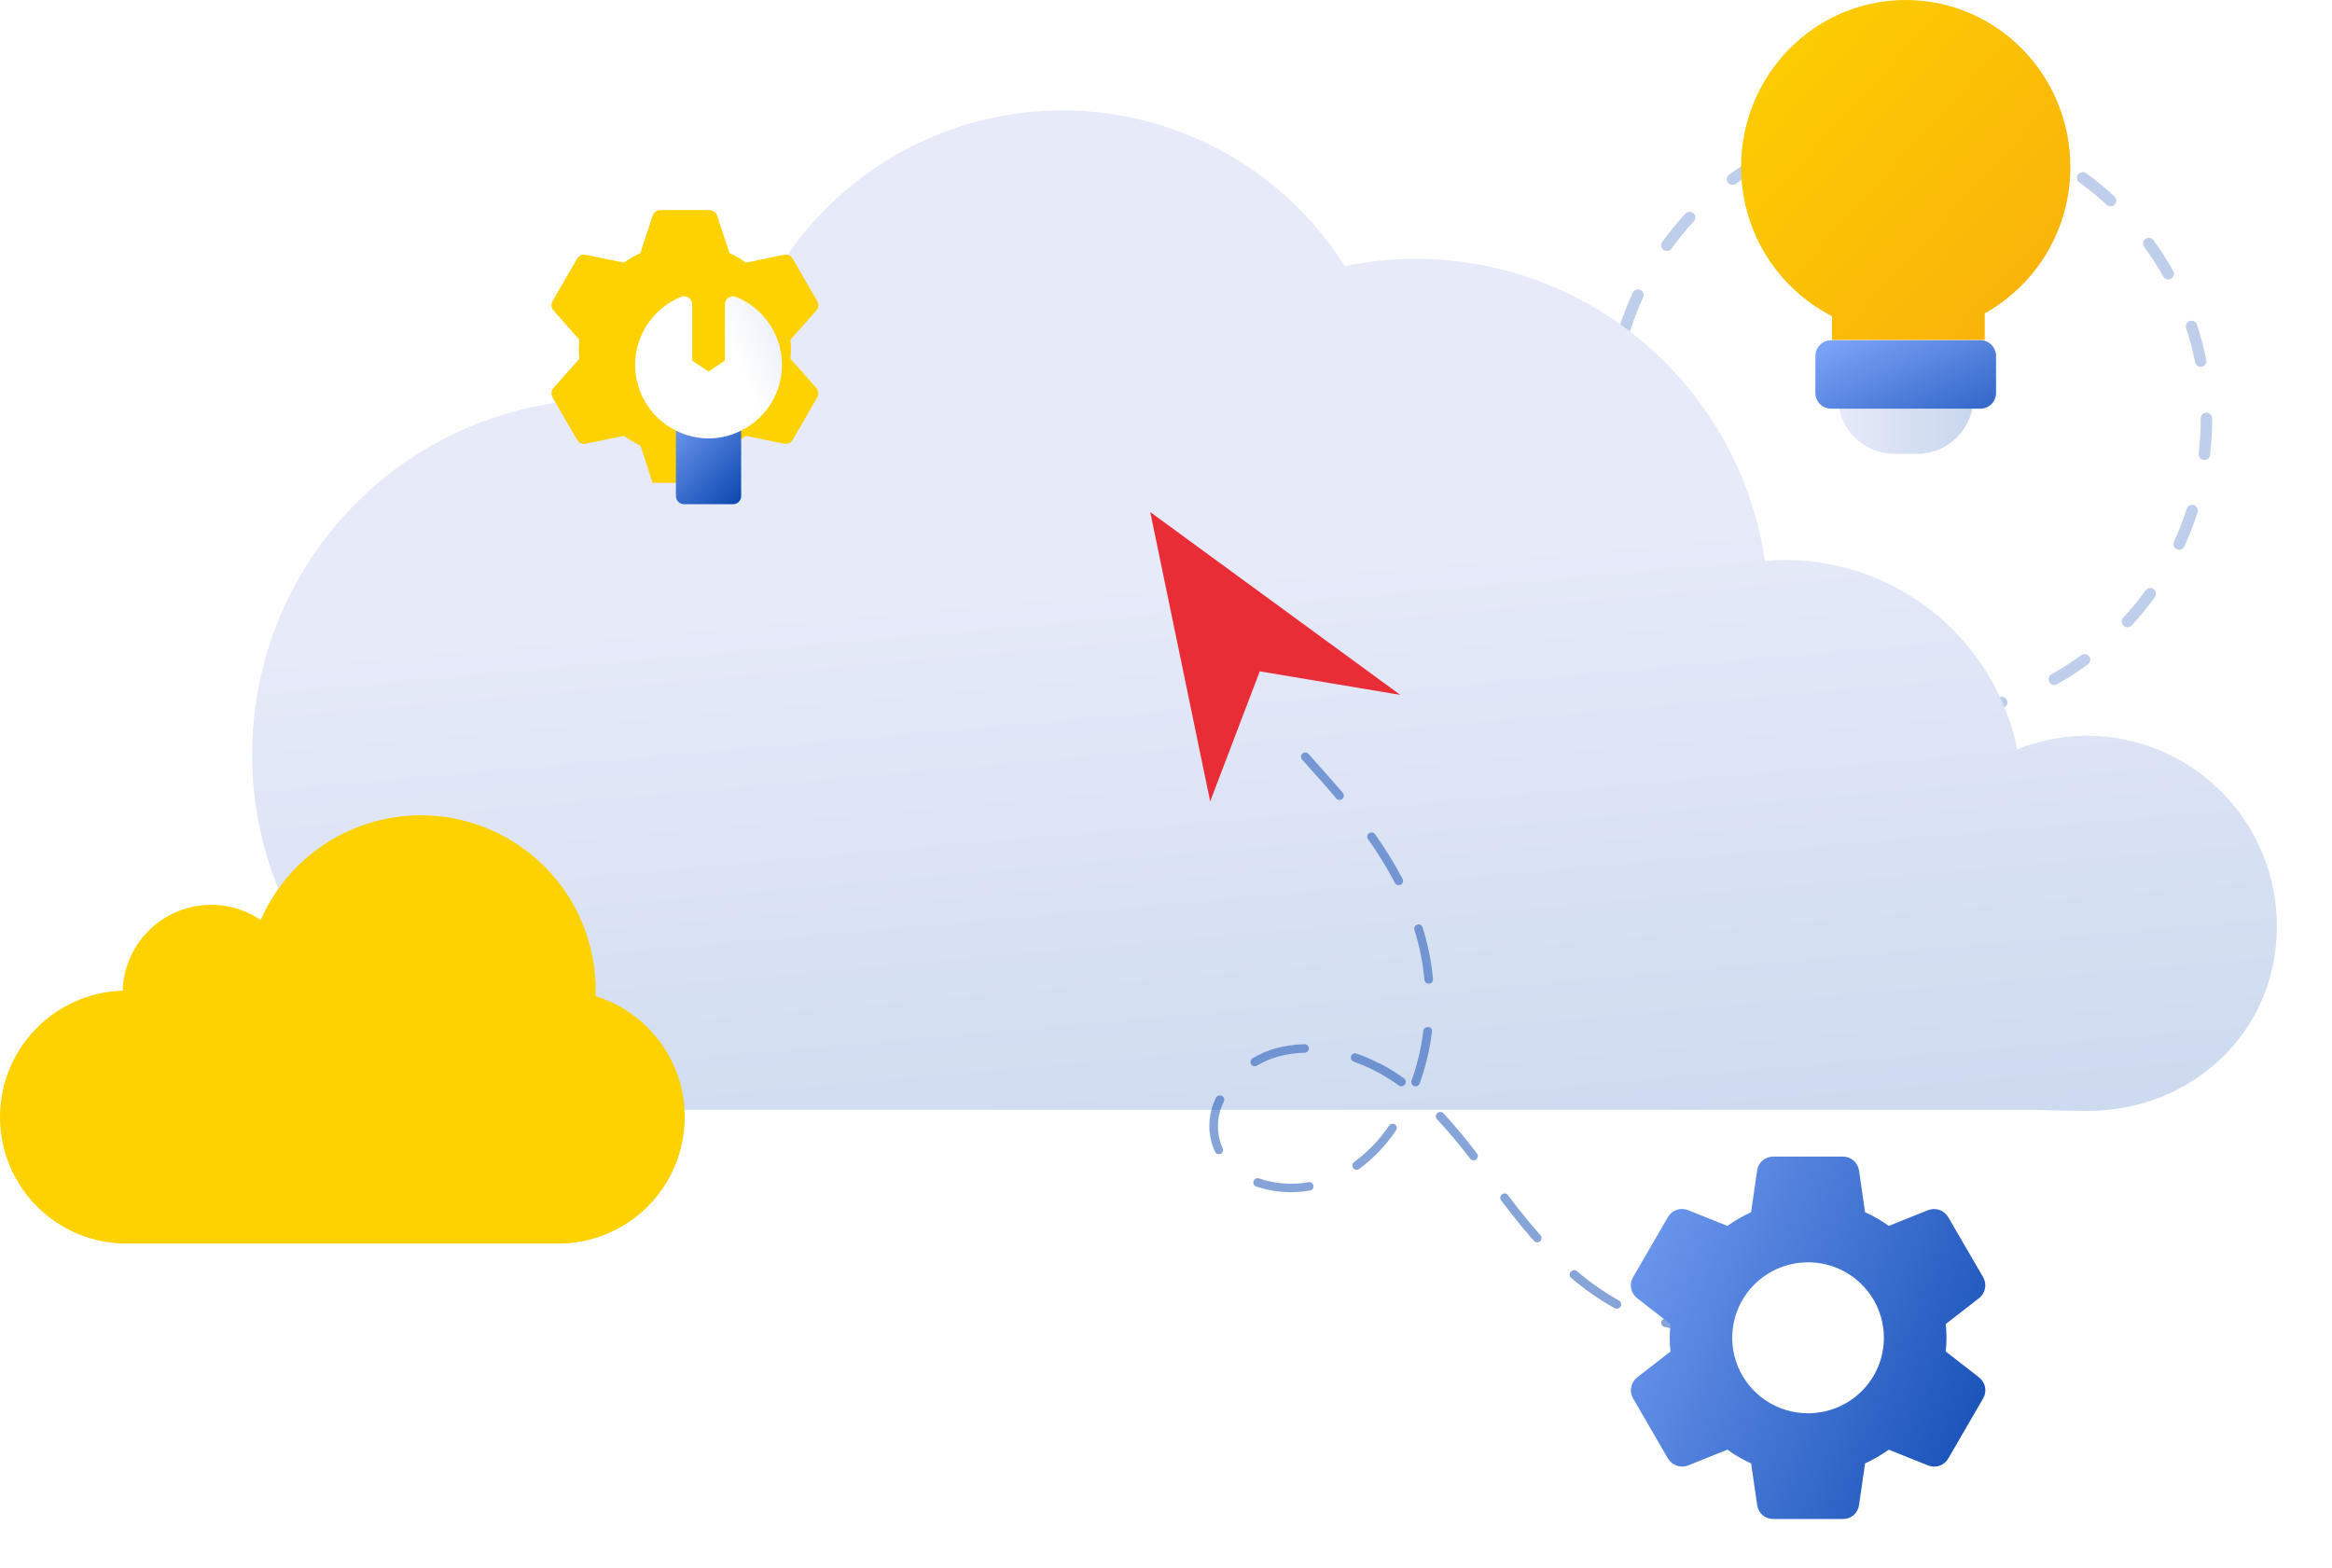
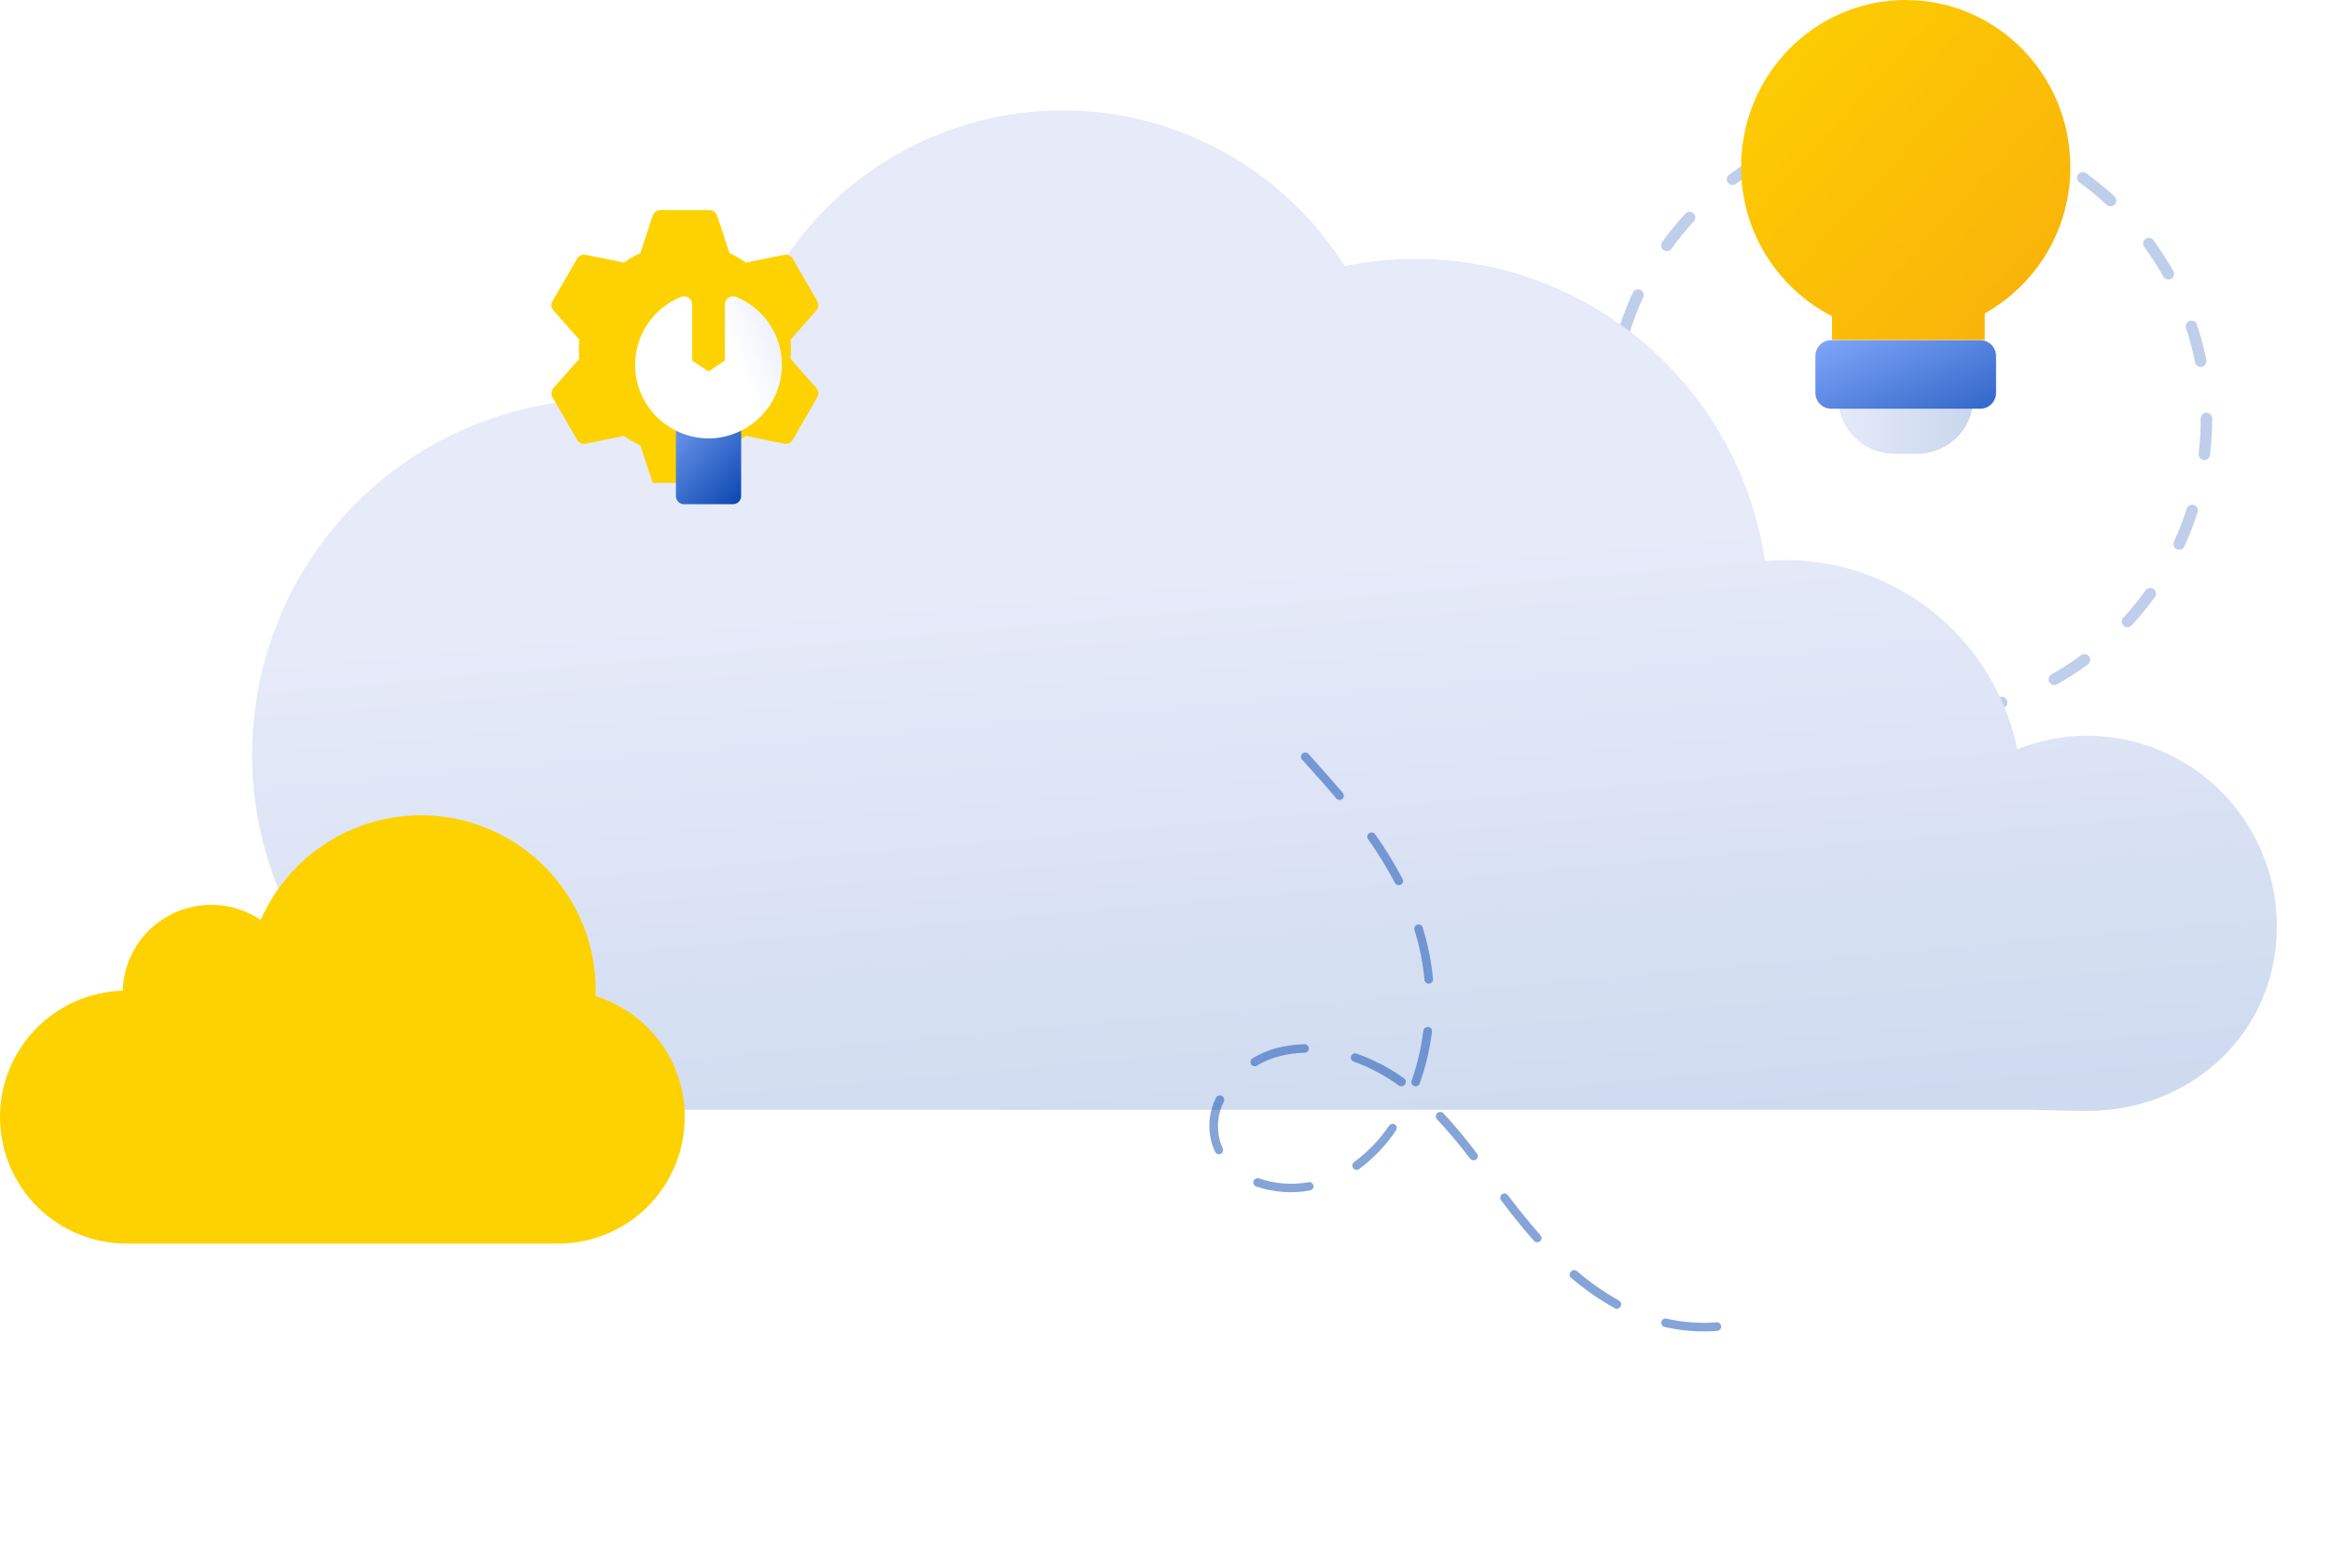
<svg xmlns="http://www.w3.org/2000/svg" width="296" height="199" viewBox="0 0 296 199" fill="none">
  <path opacity="0.5" fill-rule="evenodd" clip-rule="evenodd" d="M219.483 22.165C220.106 21.71 220.746 21.27 221.403 20.848C222.06 20.425 222.726 20.024 223.398 19.646C223.747 19.45 224.189 19.574 224.385 19.923C224.581 20.272 224.457 20.714 224.108 20.91C223.461 21.274 222.82 21.659 222.187 22.067C221.554 22.474 220.938 22.897 220.339 23.335C220.015 23.571 219.562 23.501 219.326 23.178C219.09 22.855 219.16 22.401 219.483 22.165ZM214.954 27.072C215.248 27.344 215.266 27.802 214.994 28.096C213.973 29.201 213.028 30.36 212.16 31.564C211.927 31.889 211.474 31.962 211.149 31.729C210.824 31.495 210.75 31.042 210.984 30.717C211.886 29.465 212.868 28.261 213.93 27.112C214.201 26.818 214.66 26.8 214.954 27.072ZM229.741 17.558C229.615 17.178 229.822 16.768 230.202 16.643C231.687 16.153 233.19 15.758 234.703 15.456C235.096 15.378 235.477 15.633 235.556 16.025C235.634 16.418 235.379 16.8 234.987 16.878C233.531 17.168 232.085 17.548 230.656 18.02C230.276 18.145 229.866 17.938 229.741 17.558ZM241.382 15.443C241.381 15.042 241.704 14.717 242.105 14.716C243.66 14.711 245.211 14.801 246.75 14.983C247.147 15.03 247.431 15.39 247.384 15.787C247.337 16.185 246.977 16.469 246.58 16.422C245.098 16.247 243.605 16.161 242.109 16.165C241.708 16.166 241.383 15.843 241.382 15.443ZM208.204 36.789C208.567 36.956 208.727 37.386 208.56 37.75C207.936 39.11 207.395 40.505 206.941 41.925C206.819 42.306 206.411 42.517 206.03 42.395C205.648 42.273 205.438 41.865 205.56 41.483C206.033 40.008 206.594 38.559 207.243 37.145C207.41 36.782 207.84 36.622 208.204 36.789ZM253.107 17.029C253.229 16.648 253.637 16.438 254.018 16.56C255.494 17.032 256.943 17.594 258.356 18.242C258.72 18.409 258.879 18.84 258.713 19.203C258.546 19.567 258.115 19.727 257.752 19.56C256.391 18.936 254.997 18.395 253.576 17.94C253.195 17.818 252.985 17.41 253.107 17.029ZM204.788 48.117C205.185 48.164 205.469 48.525 205.422 48.922C205.248 50.403 205.161 51.896 205.166 53.393C205.167 53.793 204.843 54.119 204.443 54.12C204.043 54.121 203.717 53.797 203.716 53.397C203.712 51.842 203.801 50.291 203.983 48.752C204.03 48.355 204.39 48.07 204.788 48.117ZM205.026 59.946C205.418 59.868 205.8 60.122 205.878 60.515C206.169 61.971 206.548 63.417 207.02 64.846C207.145 65.226 206.939 65.635 206.559 65.761C206.178 65.886 205.769 65.68 205.643 65.3C205.153 63.815 204.758 62.311 204.457 60.798C204.378 60.406 204.633 60.024 205.026 59.946ZM263.773 22.148C264.007 21.824 264.46 21.75 264.785 21.984C266.037 22.886 267.241 23.868 268.389 24.93C268.683 25.201 268.701 25.66 268.43 25.954C268.158 26.248 267.7 26.266 267.406 25.994C266.301 24.973 265.142 24.028 263.938 23.16C263.613 22.926 263.539 22.473 263.773 22.148ZM208.923 71.117C209.272 70.921 209.714 71.044 209.91 71.393C210.274 72.041 210.66 72.681 211.067 73.314C211.474 73.947 211.897 74.564 212.336 75.163C212.572 75.486 212.501 75.94 212.178 76.176C211.855 76.412 211.402 76.342 211.165 76.019C210.71 75.396 210.271 74.756 209.848 74.099C209.425 73.441 209.025 72.776 208.647 72.104C208.45 71.755 208.574 71.313 208.923 71.117ZM272.324 30.325C272.647 30.089 273.1 30.16 273.337 30.483C273.792 31.106 274.231 31.746 274.654 32.403C275.077 33.06 275.477 33.725 275.855 34.398C276.051 34.747 275.928 35.188 275.579 35.385C275.23 35.581 274.788 35.457 274.592 35.108C274.228 34.461 273.842 33.82 273.435 33.187C273.028 32.554 272.605 31.938 272.166 31.338C271.93 31.015 272.001 30.562 272.324 30.325ZM216.072 80.548C216.344 80.254 216.802 80.236 217.096 80.507C218.201 81.528 219.36 82.474 220.564 83.341C220.889 83.575 220.963 84.028 220.729 84.353C220.495 84.678 220.042 84.751 219.717 84.517C218.465 83.616 217.261 82.633 216.113 81.572C215.819 81.3 215.801 80.842 216.072 80.548ZM277.943 40.74C278.323 40.615 278.733 40.822 278.859 41.202C279.349 42.687 279.743 44.19 280.045 45.703C280.124 46.095 279.869 46.477 279.476 46.555C279.084 46.634 278.702 46.379 278.624 45.986C278.333 44.531 277.953 43.084 277.482 41.656C277.357 41.276 277.563 40.866 277.943 40.74ZM280.059 52.382C280.459 52.38 280.785 52.704 280.786 53.104C280.79 54.659 280.701 56.211 280.519 57.749C280.472 58.147 280.112 58.431 279.714 58.384C279.317 58.337 279.033 57.977 279.079 57.579C279.254 56.098 279.341 54.605 279.336 53.108C279.335 52.708 279.659 52.383 280.059 52.382ZM225.789 87.298C225.956 86.934 226.387 86.775 226.75 86.942C228.111 87.566 229.505 88.106 230.926 88.561C231.307 88.683 231.517 89.091 231.395 89.472C231.273 89.853 230.865 90.063 230.484 89.941C229.008 89.469 227.559 88.908 226.146 88.259C225.782 88.092 225.622 87.662 225.789 87.298ZM278.472 64.107C278.854 64.229 279.064 64.637 278.942 65.018C278.469 66.493 277.908 67.942 277.259 69.356C277.092 69.72 276.662 69.879 276.298 69.712C275.935 69.545 275.775 69.115 275.942 68.751C276.566 67.391 277.107 65.996 277.561 64.576C277.683 64.195 278.091 63.985 278.472 64.107ZM237.118 90.714C237.165 90.316 237.525 90.032 237.922 90.079C239.403 90.254 240.897 90.34 242.393 90.336C242.793 90.335 243.119 90.658 243.12 91.059C243.121 91.459 242.798 91.784 242.397 91.785C240.842 91.79 239.291 91.7 237.752 91.519C237.355 91.472 237.071 91.111 237.118 90.714ZM248.946 90.476C248.868 90.083 249.123 89.702 249.515 89.623C250.971 89.333 252.417 88.953 253.846 88.482C254.226 88.356 254.636 88.563 254.761 88.943C254.887 89.323 254.68 89.733 254.3 89.858C252.815 90.348 251.312 90.743 249.799 91.045C249.406 91.123 249.024 90.868 248.946 90.476ZM273.353 74.773C273.678 75.007 273.752 75.46 273.518 75.784C272.616 77.036 271.633 78.241 270.572 79.389C270.3 79.683 269.842 79.701 269.548 79.429C269.254 79.158 269.236 78.699 269.508 78.405C270.529 77.3 271.474 76.142 272.341 74.937C272.575 74.612 273.028 74.539 273.353 74.773ZM260.117 86.578C259.921 86.23 260.045 85.788 260.394 85.591C261.041 85.228 261.682 84.842 262.315 84.435C262.947 84.028 263.564 83.604 264.163 83.166C264.487 82.93 264.94 83 265.176 83.323C265.412 83.647 265.342 84.1 265.019 84.336C264.396 84.791 263.756 85.231 263.099 85.654C262.442 86.077 261.776 86.477 261.104 86.855C260.755 87.051 260.313 86.927 260.117 86.578Z" fill="#809FD7" />
  <path d="M264.936 93.385C261.894 93.388 258.88 93.973 256.058 95.11C254.652 88.33 250.962 82.241 245.608 77.866C240.253 73.491 233.561 71.097 226.653 71.085C225.767 71.085 224.891 71.131 224.025 71.207C223.132 65.163 221.019 59.366 217.816 54.169C214.613 48.973 210.386 44.485 205.395 40.982C200.403 37.478 194.751 35.032 188.784 33.792C182.818 32.553 176.661 32.546 170.692 33.773C165.912 26.216 158.878 20.363 150.589 17.045C142.3 13.727 133.179 13.114 124.522 15.293C115.866 17.472 108.115 22.332 102.372 29.181C96.629 36.031 93.187 44.521 92.534 53.445C86.548 51.237 80.162 50.33 73.8 50.784C67.438 51.238 61.245 53.044 55.631 56.08C50.018 59.116 45.112 63.314 41.24 68.395C37.368 73.477 34.618 79.325 33.172 85.553C31.726 91.781 31.617 98.247 32.852 104.52C34.088 110.793 36.64 116.732 40.338 121.941C44.037 127.151 48.798 131.513 54.306 134.737C59.814 137.962 65.943 139.976 72.286 140.645L72.309 140.873H258.167C258.167 140.873 262.583 141.013 264.936 141.013C278.226 141.013 289 131.009 289 117.623C289.015 111.21 286.488 105.053 281.975 100.508C277.462 95.963 271.333 93.4 264.936 93.385Z" fill="url(#paint0_linear_3153_4033)" />
  <path d="M16.071 157.851C11.854 157.855 7.804 156.199 4.797 153.242C1.79 150.284 0.068 146.262 0.002 142.045C-0.064 137.828 1.533 133.754 4.446 130.704C7.36 127.655 11.356 125.874 15.572 125.746C15.633 123.737 16.233 121.78 17.307 120.081C18.382 118.382 19.893 117.002 21.682 116.085C23.472 115.168 25.474 114.748 27.481 114.869C29.488 114.989 31.426 115.645 33.093 116.769C35.139 112.103 38.727 108.282 43.257 105.949C47.786 103.616 52.981 102.912 57.968 103.957C62.955 105.001 67.43 107.73 70.643 111.685C73.856 115.639 75.609 120.579 75.61 125.674C75.61 125.932 75.604 126.189 75.596 126.446C79.268 127.581 82.411 129.995 84.455 133.251C86.499 136.506 87.307 140.387 86.733 144.187C86.16 147.988 84.242 151.457 81.328 153.964C78.415 156.471 74.699 157.85 70.855 157.851H16.071Z" fill="#FDD200" />
-   <path d="M146 65L153.608 101.726L159.901 85.215L177.742 88.205L146 65Z" fill="#E82D37" />
  <path opacity="0.5" d="M165.919 95.559C165.979 95.594 166.033 95.638 166.079 95.69L166.611 96.283C167.836 97.673 169.129 99.097 170.451 100.655C170.496 100.709 170.529 100.771 170.55 100.839C170.571 100.906 170.578 100.977 170.571 101.047C170.566 101.117 170.546 101.185 170.513 101.247C170.48 101.308 170.434 101.362 170.378 101.405C170.326 101.455 170.262 101.491 170.193 101.511C170.125 101.537 170.052 101.546 169.98 101.538C169.911 101.532 169.843 101.516 169.779 101.489C169.714 101.452 169.657 101.403 169.61 101.344C168.342 99.807 167.027 98.389 165.796 97.001L165.261 96.408C165.18 96.315 165.134 96.196 165.13 96.073C165.131 95.946 165.17 95.822 165.243 95.719C165.325 95.626 165.432 95.558 165.552 95.526C165.675 95.507 165.801 95.518 165.919 95.559ZM174.339 105.724C174.418 105.756 174.485 105.811 174.532 105.882C175.821 107.696 176.988 109.594 178.026 111.563C178.061 111.629 178.083 111.701 178.092 111.775C178.099 111.844 178.091 111.913 178.067 111.978C178.048 112.047 178.014 112.112 177.966 112.166C177.918 112.22 177.858 112.262 177.791 112.289C177.728 112.322 177.661 112.347 177.592 112.364C177.52 112.365 177.448 112.356 177.379 112.337C177.309 112.318 177.245 112.281 177.192 112.23C177.137 112.188 177.092 112.134 177.061 112.073C176.049 110.144 174.908 108.286 173.644 106.513C173.602 106.456 173.572 106.392 173.555 106.325C173.536 106.256 173.534 106.183 173.549 106.113C173.56 106.042 173.586 105.974 173.625 105.913C173.661 105.851 173.712 105.799 173.774 105.763C173.852 105.7 173.95 105.665 174.05 105.667C174.15 105.657 174.25 105.677 174.339 105.724ZM180.312 117.397C180.372 117.433 180.428 117.476 180.477 117.527C180.521 117.582 180.554 117.644 180.574 117.712C181.241 119.846 181.683 122.044 181.892 124.27C181.899 124.339 181.89 124.408 181.867 124.473C181.851 124.544 181.816 124.609 181.767 124.662C181.724 124.722 181.666 124.769 181.6 124.8C181.537 124.836 181.467 124.856 181.395 124.859C181.325 124.865 181.255 124.861 181.187 124.848C181.121 124.818 181.058 124.783 180.998 124.742C180.944 124.692 180.899 124.633 180.864 124.568C180.832 124.506 180.814 124.439 180.809 124.37C180.607 122.224 180.18 120.105 179.534 118.048C179.513 117.981 179.506 117.91 179.515 117.84C179.52 117.766 179.54 117.693 179.575 117.627C179.61 117.566 179.655 117.511 179.709 117.464C179.764 117.418 179.83 117.387 179.9 117.373C179.964 117.342 180.035 117.328 180.107 117.331C180.178 117.342 180.247 117.364 180.312 117.397ZM181.49 130.402C181.587 130.458 181.666 130.54 181.717 130.639C181.766 130.74 181.781 130.854 181.761 130.965C181.488 133.188 180.967 135.373 180.209 137.48C180.189 137.555 180.155 137.625 180.11 137.687C180.059 137.741 180.001 137.788 179.937 137.826C179.871 137.863 179.798 137.884 179.723 137.888C179.649 137.889 179.576 137.881 179.504 137.862C179.432 137.834 179.367 137.792 179.311 137.739C179.257 137.69 179.214 137.63 179.183 137.563C179.153 137.494 179.138 137.42 179.138 137.344C179.138 137.272 179.155 137.2 179.186 137.135C179.903 135.095 180.398 132.984 180.661 130.838C180.673 130.769 180.695 130.702 180.727 130.64C180.764 130.579 180.81 130.523 180.864 130.476C180.925 130.438 180.99 130.407 181.058 130.386C181.127 130.366 181.2 130.363 181.271 130.377C181.345 130.367 181.42 130.375 181.49 130.401V130.402ZM175.064 134.947C176.156 135.508 177.203 136.151 178.196 136.872C178.258 136.91 178.311 136.962 178.352 137.022C178.393 137.085 178.421 137.156 178.433 137.23C178.456 137.379 178.419 137.53 178.331 137.651C178.28 137.705 178.228 137.756 178.172 137.804C178.106 137.838 178.037 137.864 177.965 137.882C177.891 137.888 177.817 137.886 177.744 137.874C177.669 137.857 177.601 137.822 177.544 137.772C176.59 137.086 175.587 136.471 174.542 135.935C173.677 135.485 172.784 135.096 171.866 134.768C171.796 134.74 171.728 134.706 171.664 134.666C171.608 134.617 171.559 134.559 171.522 134.494C171.486 134.428 171.466 134.355 171.462 134.28C171.452 134.204 171.463 134.127 171.494 134.057C171.516 133.984 171.556 133.917 171.612 133.864C171.663 133.808 171.727 133.765 171.798 133.739C171.867 133.707 171.942 133.691 172.018 133.693C172.096 133.694 172.172 133.715 172.24 133.753C173.21 134.094 174.155 134.505 175.065 134.984L175.064 134.947ZM183.067 141.194C183.12 141.229 183.17 141.268 183.217 141.311C184.719 142.94 186.138 144.644 187.466 146.418C187.51 146.473 187.542 146.536 187.561 146.604C187.579 146.672 187.584 146.743 187.575 146.813C187.57 146.885 187.545 146.953 187.504 147.012C187.472 147.078 187.424 147.134 187.365 147.177C187.248 147.259 187.105 147.294 186.964 147.276C186.823 147.257 186.694 147.186 186.603 147.076C185.288 145.334 183.884 143.661 182.396 142.064C182.348 142.011 182.31 141.95 182.284 141.883C182.258 141.818 182.247 141.749 182.25 141.679C182.252 141.607 182.268 141.535 182.298 141.47C182.328 141.404 182.37 141.343 182.421 141.292C182.508 141.213 182.616 141.162 182.732 141.147C182.846 141.132 182.962 141.147 183.067 141.191V141.194ZM165.843 132.611C165.928 132.657 165.999 132.724 166.05 132.806C166.101 132.888 166.129 132.982 166.133 133.078C166.133 133.222 166.076 133.359 165.975 133.462C165.872 133.563 165.734 133.622 165.589 133.626C164.461 133.65 163.341 133.812 162.253 134.11C161.3 134.366 160.389 134.755 159.545 135.265C159.483 135.298 159.416 135.323 159.348 135.34C159.277 135.346 159.206 135.343 159.137 135.33C159.068 135.313 159.002 135.283 158.944 135.243C158.886 135.202 158.838 135.149 158.803 135.088C158.766 135.027 158.741 134.96 158.73 134.89C158.719 134.82 158.722 134.748 158.74 134.679C158.753 134.608 158.781 134.541 158.823 134.483C158.865 134.424 158.919 134.376 158.981 134.341C159.91 133.771 160.916 133.336 161.968 133.051C163.145 132.746 164.352 132.576 165.567 132.545C165.664 132.536 165.76 132.558 165.843 132.608V132.611ZM176.986 142.684L177.046 142.72C177.108 142.758 177.161 142.81 177.201 142.87C177.243 142.933 177.271 143.003 177.286 143.077C177.297 143.149 177.294 143.222 177.279 143.293C177.262 143.366 177.231 143.436 177.187 143.497C175.921 145.383 174.341 147.037 172.516 148.387C172.397 148.47 172.252 148.505 172.109 148.487C171.967 148.463 171.84 148.385 171.754 148.269C171.668 148.149 171.632 148 171.654 147.854C171.682 147.714 171.761 147.59 171.875 147.505C173.605 146.234 175.104 144.675 176.307 142.897C176.379 142.788 176.487 142.707 176.612 142.667C176.737 142.628 176.872 142.633 176.994 142.681L176.986 142.684ZM191.219 151.544C191.293 151.579 191.355 151.635 191.397 151.706L192.808 153.54C193.74 154.712 194.63 155.771 195.527 156.794C195.578 156.844 195.616 156.906 195.636 156.976C195.66 157.041 195.67 157.111 195.665 157.181C195.662 157.249 195.642 157.315 195.609 157.374C195.577 157.44 195.535 157.501 195.483 157.553C195.426 157.596 195.364 157.632 195.298 157.66C195.231 157.685 195.158 157.694 195.087 157.685C195.015 157.687 194.944 157.671 194.881 157.637C194.817 157.606 194.76 157.562 194.712 157.508C193.8 156.493 192.893 155.4 191.956 154.211C191.476 153.602 190.998 152.976 190.533 152.363C190.49 152.307 190.458 152.244 190.44 152.176C190.42 152.108 190.416 152.036 190.429 151.966C190.434 151.894 190.458 151.826 190.5 151.767C190.533 151.701 190.582 151.644 190.642 151.602C190.723 151.54 190.819 151.5 190.92 151.486C191.023 151.476 191.127 151.495 191.219 151.542V151.544ZM218.176 167.907C218.255 167.953 218.322 168.016 218.373 168.092C218.425 168.169 218.457 168.257 218.467 168.348C218.476 168.492 218.429 168.633 218.336 168.742C218.243 168.851 218.111 168.92 217.968 168.933C215.711 169.109 213.44 168.936 211.235 168.421C211.106 168.379 210.997 168.291 210.93 168.173C210.864 168.054 210.844 167.915 210.875 167.783C210.907 167.651 210.986 167.535 211.097 167.457C211.21 167.38 211.349 167.348 211.484 167.367C213.597 167.858 215.773 168.017 217.935 167.839C218.027 167.838 218.118 167.86 218.2 167.901L218.176 167.907ZM200.067 161.284L200.169 161.354C201.814 162.771 203.597 164.018 205.493 165.077C205.589 165.13 205.666 165.211 205.716 165.308C205.766 165.405 205.786 165.515 205.774 165.624C205.762 165.732 205.718 165.835 205.647 165.919C205.577 166.003 205.484 166.064 205.379 166.095C205.236 166.137 205.083 166.12 204.953 166.049C202.995 164.962 201.151 163.68 199.451 162.223C199.391 162.177 199.341 162.12 199.304 162.054C199.267 161.988 199.245 161.916 199.237 161.841C199.231 161.766 199.24 161.69 199.264 161.618C199.285 161.545 199.324 161.479 199.378 161.425C199.463 161.329 199.574 161.26 199.697 161.226C199.823 161.206 199.952 161.224 200.067 161.279V161.284ZM155.099 139.114C155.164 139.144 155.222 139.188 155.268 139.243C155.317 139.302 155.352 139.371 155.373 139.444C155.391 139.512 155.396 139.584 155.387 139.654C155.378 139.729 155.355 139.803 155.317 139.869C154.556 141.402 154.387 143.161 154.842 144.811C154.939 145.14 155.063 145.461 155.211 145.772C155.261 145.897 155.261 146.037 155.211 146.163C155.19 146.227 155.155 146.287 155.11 146.337C155.064 146.387 155.008 146.427 154.946 146.453C154.815 146.507 154.671 146.517 154.535 146.483C154.399 146.431 154.288 146.329 154.223 146.199C154.052 145.836 153.911 145.461 153.799 145.076C153.263 143.175 153.45 141.142 154.326 139.371C154.358 139.304 154.401 139.244 154.454 139.192C154.507 139.141 154.571 139.104 154.641 139.084C154.709 139.053 154.782 139.038 154.857 139.04C154.931 139.05 155.003 139.071 155.07 139.102L155.099 139.114ZM166.443 150.107C166.545 150.156 166.626 150.24 166.671 150.344C166.721 150.444 166.738 150.557 166.72 150.667C166.703 150.778 166.65 150.88 166.569 150.957C166.491 151.038 166.39 151.093 166.279 151.112C164.009 151.524 161.671 151.355 159.484 150.62C159.41 150.603 159.342 150.568 159.285 150.517C159.228 150.468 159.181 150.41 159.145 150.344C159.11 150.278 159.088 150.205 159.083 150.13C159.079 150.055 159.09 149.98 159.113 149.908C159.144 149.84 159.182 149.776 159.226 149.715C159.282 149.666 159.343 149.624 159.409 149.591C159.48 149.567 159.553 149.552 159.628 149.546C159.703 149.542 159.777 149.557 159.845 149.59C161.856 150.272 164.007 150.434 166.098 150.061C166.215 150.038 166.336 150.053 166.443 150.103V150.107Z" fill="#0F4AB2" />
  <g filter="url(#filter0_d_3153_4033)">
-     <path d="M249.218 171.849L244.969 168.543C245.101 167.389 245.101 166.224 244.969 165.07L249.218 161.764C249.604 161.455 249.866 161.019 249.959 160.534C250.051 160.05 249.966 159.549 249.721 159.121L245.302 151.517C245.056 151.087 244.663 150.758 244.195 150.59C243.726 150.422 243.213 150.426 242.747 150.601L237.741 152.606C236.8 151.927 235.793 151.344 234.734 150.868L233.965 145.574C233.898 145.083 233.654 144.633 233.277 144.308C232.901 143.983 232.419 143.807 231.921 143.811H223.068C222.574 143.808 222.096 143.983 221.722 144.305C221.348 144.626 221.104 145.072 221.035 145.558L220.264 150.868C219.208 151.349 218.202 151.932 217.261 152.608L212.242 150.599C211.781 150.419 211.271 150.41 210.804 150.576C210.338 150.741 209.948 151.069 209.706 151.498L205.283 159.115C205.031 159.543 204.943 160.048 205.036 160.535C205.128 161.023 205.394 161.461 205.786 161.769L210.035 165.075C209.902 166.229 209.902 167.395 210.035 168.549L205.786 171.855C205.399 172.164 205.136 172.599 205.044 173.084C204.952 173.568 205.036 174.07 205.282 174.498L209.698 182.103C209.944 182.534 210.337 182.863 210.805 183.031C211.274 183.199 211.787 183.195 212.253 183.019L217.259 181.015C218.201 181.694 219.209 182.278 220.268 182.755L221.039 188.045C221.104 188.535 221.347 188.985 221.721 189.309C222.095 189.634 222.575 189.812 223.072 189.81H231.924C232.419 189.814 232.899 189.639 233.274 189.318C233.649 188.996 233.894 188.55 233.963 188.063L234.733 182.753C235.789 182.272 236.795 181.689 237.737 181.013L242.762 183.023C243.223 183.204 243.733 183.212 244.2 183.047C244.666 182.881 245.056 182.554 245.298 182.124L249.734 174.477C249.975 174.05 250.056 173.55 249.961 173.069C249.867 172.587 249.604 172.155 249.218 171.849ZM227.496 176.391C225.592 176.391 223.731 175.829 222.148 174.777C220.565 173.724 219.331 172.227 218.603 170.476C217.874 168.725 217.683 166.798 218.055 164.939C218.426 163.08 219.343 161.373 220.689 160.033C222.035 158.692 223.751 157.78 225.618 157.41C227.485 157.04 229.421 157.23 231.18 157.955C232.939 158.68 234.443 159.908 235.501 161.484C236.558 163.06 237.123 164.913 237.123 166.808C237.123 169.35 236.109 171.787 234.304 173.584C232.498 175.382 230.05 176.391 227.496 176.391Z" fill="url(#paint1_linear_3153_4033)" />
-   </g>
+     </g>
  <path d="M82.846 61.293L81.289 56.55C80.555 56.206 79.853 55.795 79.192 55.325L74.35 56.319C74.137 56.363 73.915 56.339 73.717 56.249C73.519 56.16 73.354 56.011 73.246 55.822L70.139 50.442C70.03 50.254 69.983 50.036 70.005 49.82C70.027 49.604 70.117 49.401 70.261 49.238L73.537 45.54C73.454 44.736 73.454 43.926 73.537 43.122L70.261 39.423C70.117 39.261 70.027 39.057 70.005 38.841C69.984 38.625 70.03 38.407 70.139 38.219L73.246 32.839C73.353 32.65 73.518 32.499 73.716 32.41C73.915 32.321 74.137 32.297 74.35 32.342L79.192 33.336C79.852 32.867 80.553 32.458 81.287 32.114L82.846 27.369C82.915 27.163 83.047 26.983 83.223 26.857C83.4 26.73 83.611 26.661 83.829 26.661H90.041C90.259 26.661 90.471 26.73 90.647 26.857C90.823 26.983 90.956 27.163 91.025 27.369L92.584 32.114C93.317 32.457 94.019 32.867 94.679 33.336L99.52 32.342C99.733 32.297 99.955 32.321 100.154 32.41C100.352 32.499 100.517 32.65 100.625 32.839L103.731 38.218C103.84 38.406 103.887 38.624 103.865 38.84C103.843 39.057 103.754 39.261 103.609 39.423L100.333 43.122C100.417 43.926 100.417 44.736 100.333 45.54L103.609 49.238C103.754 49.401 103.843 49.605 103.865 49.821C103.887 50.037 103.84 50.255 103.731 50.443L100.625 55.823C100.516 56.011 100.351 56.161 100.153 56.25C99.955 56.339 99.733 56.364 99.52 56.32L94.679 55.326C94.017 55.797 93.314 56.207 92.578 56.551L91.025 61.293H82.846Z" fill="#FDD200" />
  <g filter="url(#filter1_d_3153_4033)">
    <path d="M90.042 62.001H83.829C83.693 62.001 83.559 61.974 83.433 61.922C83.307 61.87 83.193 61.794 83.097 61.698C83.001 61.602 82.925 61.488 82.873 61.362C82.821 61.236 82.794 61.102 82.794 60.966V51.992C82.794 51.82 82.837 51.651 82.918 51.5C83 51.349 83.118 51.22 83.261 51.126C83.405 51.032 83.57 50.974 83.741 50.96C83.912 50.945 84.084 50.974 84.242 51.042C85.967 51.751 87.901 51.751 89.626 51.042C89.784 50.974 89.956 50.945 90.127 50.96C90.298 50.974 90.463 51.032 90.607 51.126C90.751 51.22 90.868 51.349 90.95 51.5C91.032 51.651 91.074 51.82 91.074 51.992V60.966C91.074 61.102 91.048 61.236 90.996 61.362C90.944 61.488 90.867 61.602 90.771 61.698C90.675 61.794 90.561 61.87 90.435 61.922C90.309 61.974 90.175 62.001 90.039 62.001H90.042Z" fill="url(#paint2_linear_3153_4033)" />
    <path d="M83.416 52.941C81.7 52.242 80.231 51.047 79.198 49.51C78.164 47.971 77.613 46.16 77.615 44.307C77.617 42.455 78.172 40.644 79.209 39.108C80.245 37.573 81.717 36.381 83.434 35.686C83.591 35.622 83.762 35.597 83.932 35.614C84.101 35.63 84.263 35.689 84.405 35.783C84.546 35.878 84.662 36.006 84.742 36.156C84.822 36.306 84.864 36.474 84.864 36.644V43.773L86.935 45.154L89.006 43.773V36.644C89.006 36.474 89.048 36.306 89.128 36.156C89.208 36.006 89.324 35.878 89.465 35.783C89.606 35.689 89.769 35.63 89.938 35.614C90.107 35.597 90.278 35.622 90.436 35.686C92.156 36.382 93.628 37.576 94.665 39.114C95.702 40.653 96.255 42.466 96.255 44.322C96.254 46.177 95.698 47.99 94.66 49.527C93.622 51.065 92.148 52.257 90.427 52.951C89.316 53.413 88.124 53.65 86.92 53.648C85.716 53.645 84.525 53.405 83.415 52.94L83.416 52.941Z" fill="url(#paint3_linear_3153_4033)" />
  </g>
  <path d="M262.787 21.187C262.787 9.488 253.433 0 241.894 0C230.355 0 221 9.486 221 21.186C220.987 25.101 222.058 28.943 224.094 32.287C226.13 35.631 229.051 38.347 232.535 40.133V43.15H251.926V39.776C255.23 37.928 257.979 35.229 259.889 31.961C261.798 28.692 262.799 24.972 262.787 21.187Z" fill="url(#paint4_linear_3153_4033)" />
  <path d="M233.292 49.012V50.445C233.294 52.345 234.05 54.167 235.394 55.511C236.737 56.855 238.559 57.611 240.46 57.613H243.327C245.228 57.611 247.049 56.855 248.393 55.511C249.737 54.167 250.493 52.345 250.495 50.445V49.012H233.292Z" fill="url(#paint5_linear_3153_4033)" />
  <path d="M232.431 43.182H251.357C251.889 43.182 252.398 43.393 252.774 43.768C253.149 44.144 253.36 44.653 253.36 45.184V49.873C253.36 50.404 253.149 50.914 252.774 51.289C252.398 51.665 251.889 51.876 251.357 51.876H232.431C231.899 51.876 231.39 51.665 231.014 51.289C230.639 50.914 230.428 50.404 230.428 49.873V45.184C230.428 44.653 230.639 44.144 231.014 43.768C231.39 43.393 231.899 43.182 232.431 43.182Z" fill="url(#paint6_linear_3153_4033)" />
  <defs>
    <filter id="filter0_d_3153_4033" x="201" y="140.811" width="57" height="58" filterUnits="userSpaceOnUse" color-interpolation-filters="sRGB">
      <feFlood flood-opacity="0" result="BackgroundImageFix" />
      <feColorMatrix in="SourceAlpha" type="matrix" values="0 0 0 0 0 0 0 0 0 0 0 0 0 0 0 0 0 0 127 0" result="hardAlpha" />
      <feOffset dx="2" dy="3" />
      <feGaussianBlur stdDeviation="3" />
      <feColorMatrix type="matrix" values="0 0 0 0 0.314 0 0 0 0 0.553 0 0 0 0 0.839 0 0 0 0.44 0" />
      <feBlend mode="normal" in2="BackgroundImageFix" result="effect1_dropShadow_3153_4033" />
      <feBlend mode="normal" in="SourceGraphic" in2="effect1_dropShadow_3153_4033" result="shape" />
    </filter>
    <filter id="filter1_d_3153_4033" x="74.615" y="31.608" width="30.64" height="38.393" filterUnits="userSpaceOnUse" color-interpolation-filters="sRGB">
      <feFlood flood-opacity="0" result="BackgroundImageFix" />
      <feColorMatrix in="SourceAlpha" type="matrix" values="0 0 0 0 0 0 0 0 0 0 0 0 0 0 0 0 0 0 127 0" result="hardAlpha" />
      <feOffset dx="3" dy="2" />
      <feGaussianBlur stdDeviation="3" />
      <feColorMatrix type="matrix" values="0 0 0 0 0.314 0 0 0 0 0.553 0 0 0 0 0.839 0 0 0 0.6 0" />
      <feBlend mode="normal" in2="BackgroundImageFix" result="effect1_dropShadow_3153_4033" />
      <feBlend mode="normal" in="SourceGraphic" in2="effect1_dropShadow_3153_4033" result="shape" />
    </filter>
    <linearGradient id="paint0_linear_3153_4033" x1="147.65" y1="73.322" x2="155.748" y2="164.754" gradientUnits="userSpaceOnUse">
      <stop stop-color="#E6EAF9" />
      <stop offset="1" stop-color="#C8D7ED" />
    </linearGradient>
    <linearGradient id="paint1_linear_3153_4033" x1="192.227" y1="133.303" x2="262.671" y2="163.218" gradientUnits="userSpaceOnUse">
      <stop offset="0.05" stop-color="#89AEFF" />
      <stop offset="1" stop-color="#0F4AB2" />
    </linearGradient>
    <linearGradient id="paint2_linear_3153_4033" x1="81.659" y1="47.642" x2="93.334" y2="58.633" gradientUnits="userSpaceOnUse">
      <stop stop-color="#89AEFF" />
      <stop offset="1" stop-color="#0F4AB2" />
    </linearGradient>
    <linearGradient id="paint3_linear_3153_4033" x1="101.474" y1="38.819" x2="90.427" y2="43.286" gradientUnits="userSpaceOnUse">
      <stop stop-color="#DAE3F4" />
      <stop offset="1" stop-color="white" />
    </linearGradient>
    <linearGradient id="paint4_linear_3153_4033" x1="358.272" y1="135.19" x2="213.899" y2="3.546" gradientUnits="userSpaceOnUse">
      <stop stop-color="#F16522" />
      <stop offset="1" stop-color="#FDD200" />
    </linearGradient>
    <linearGradient id="paint5_linear_3153_4033" x1="233.292" y1="53.312" x2="250.495" y2="53.312" gradientUnits="userSpaceOnUse">
      <stop stop-color="#E6EAF9" />
      <stop offset="1" stop-color="#C8D7ED" />
    </linearGradient>
    <linearGradient id="paint6_linear_3153_4033" x1="226.483" y1="42.756" x2="237.927" y2="67.417" gradientUnits="userSpaceOnUse">
      <stop stop-color="#89AEFF" />
      <stop offset="1" stop-color="#0F4AB2" />
    </linearGradient>
  </defs>
</svg>